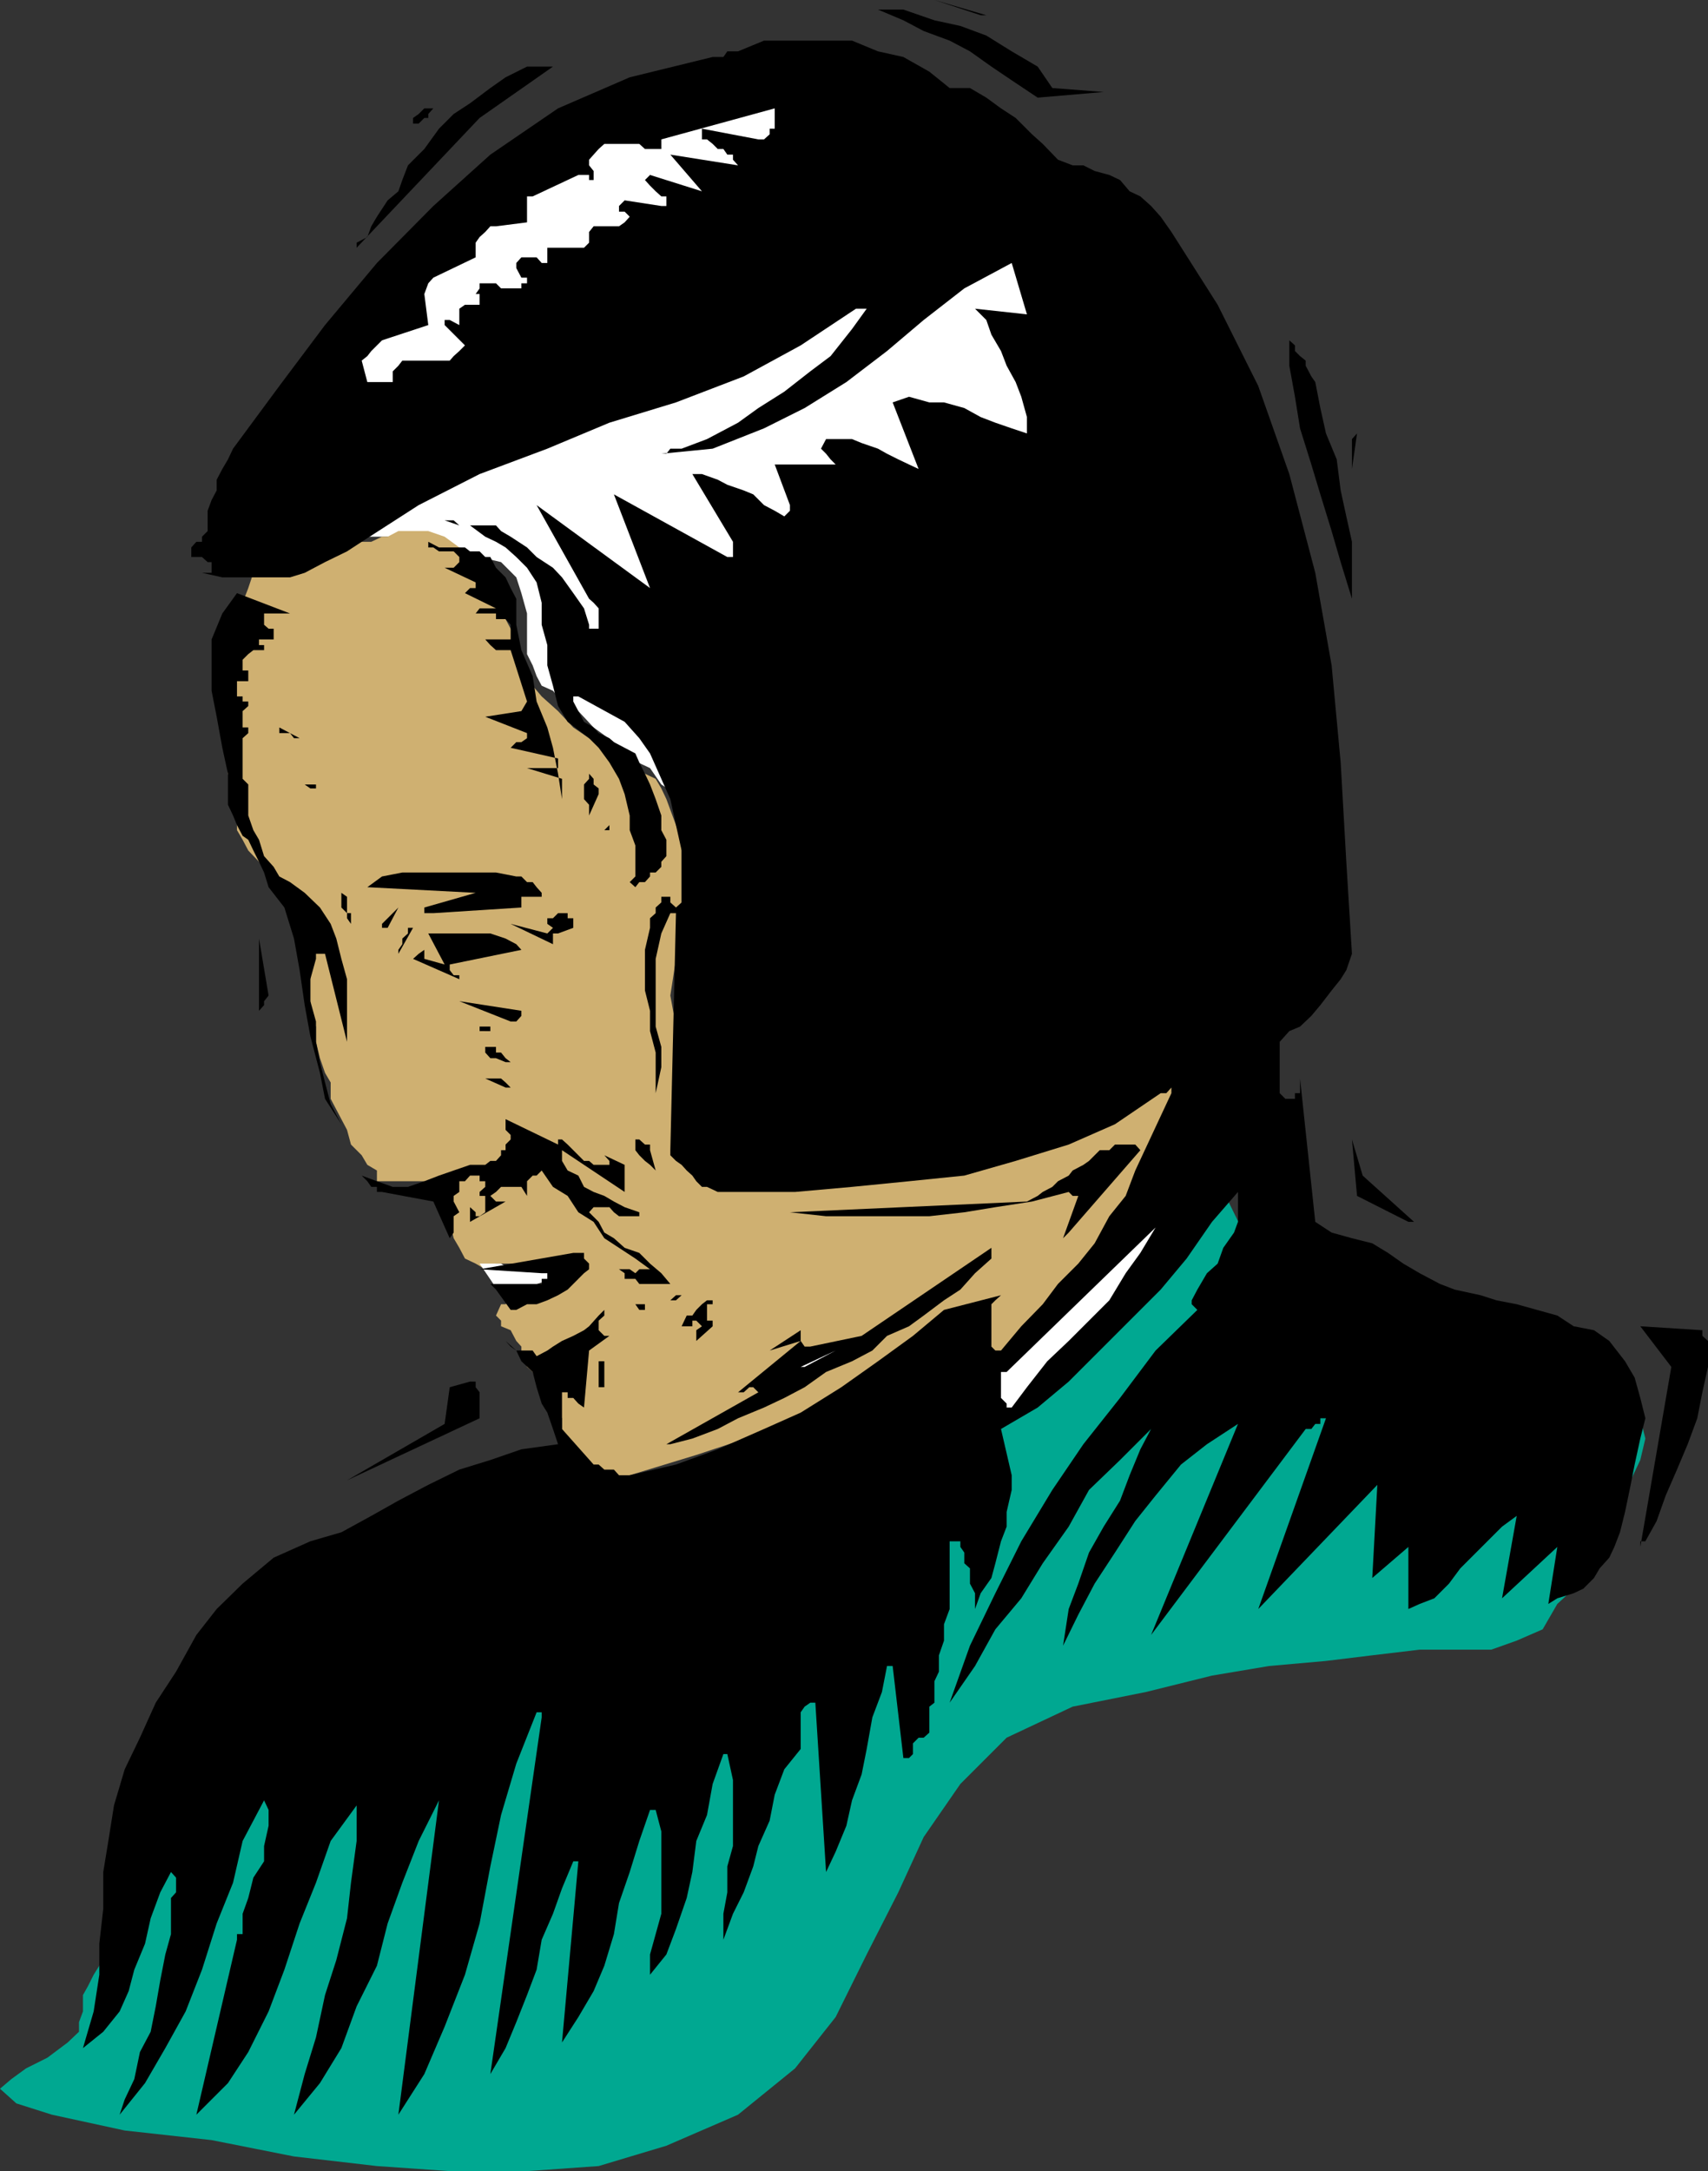
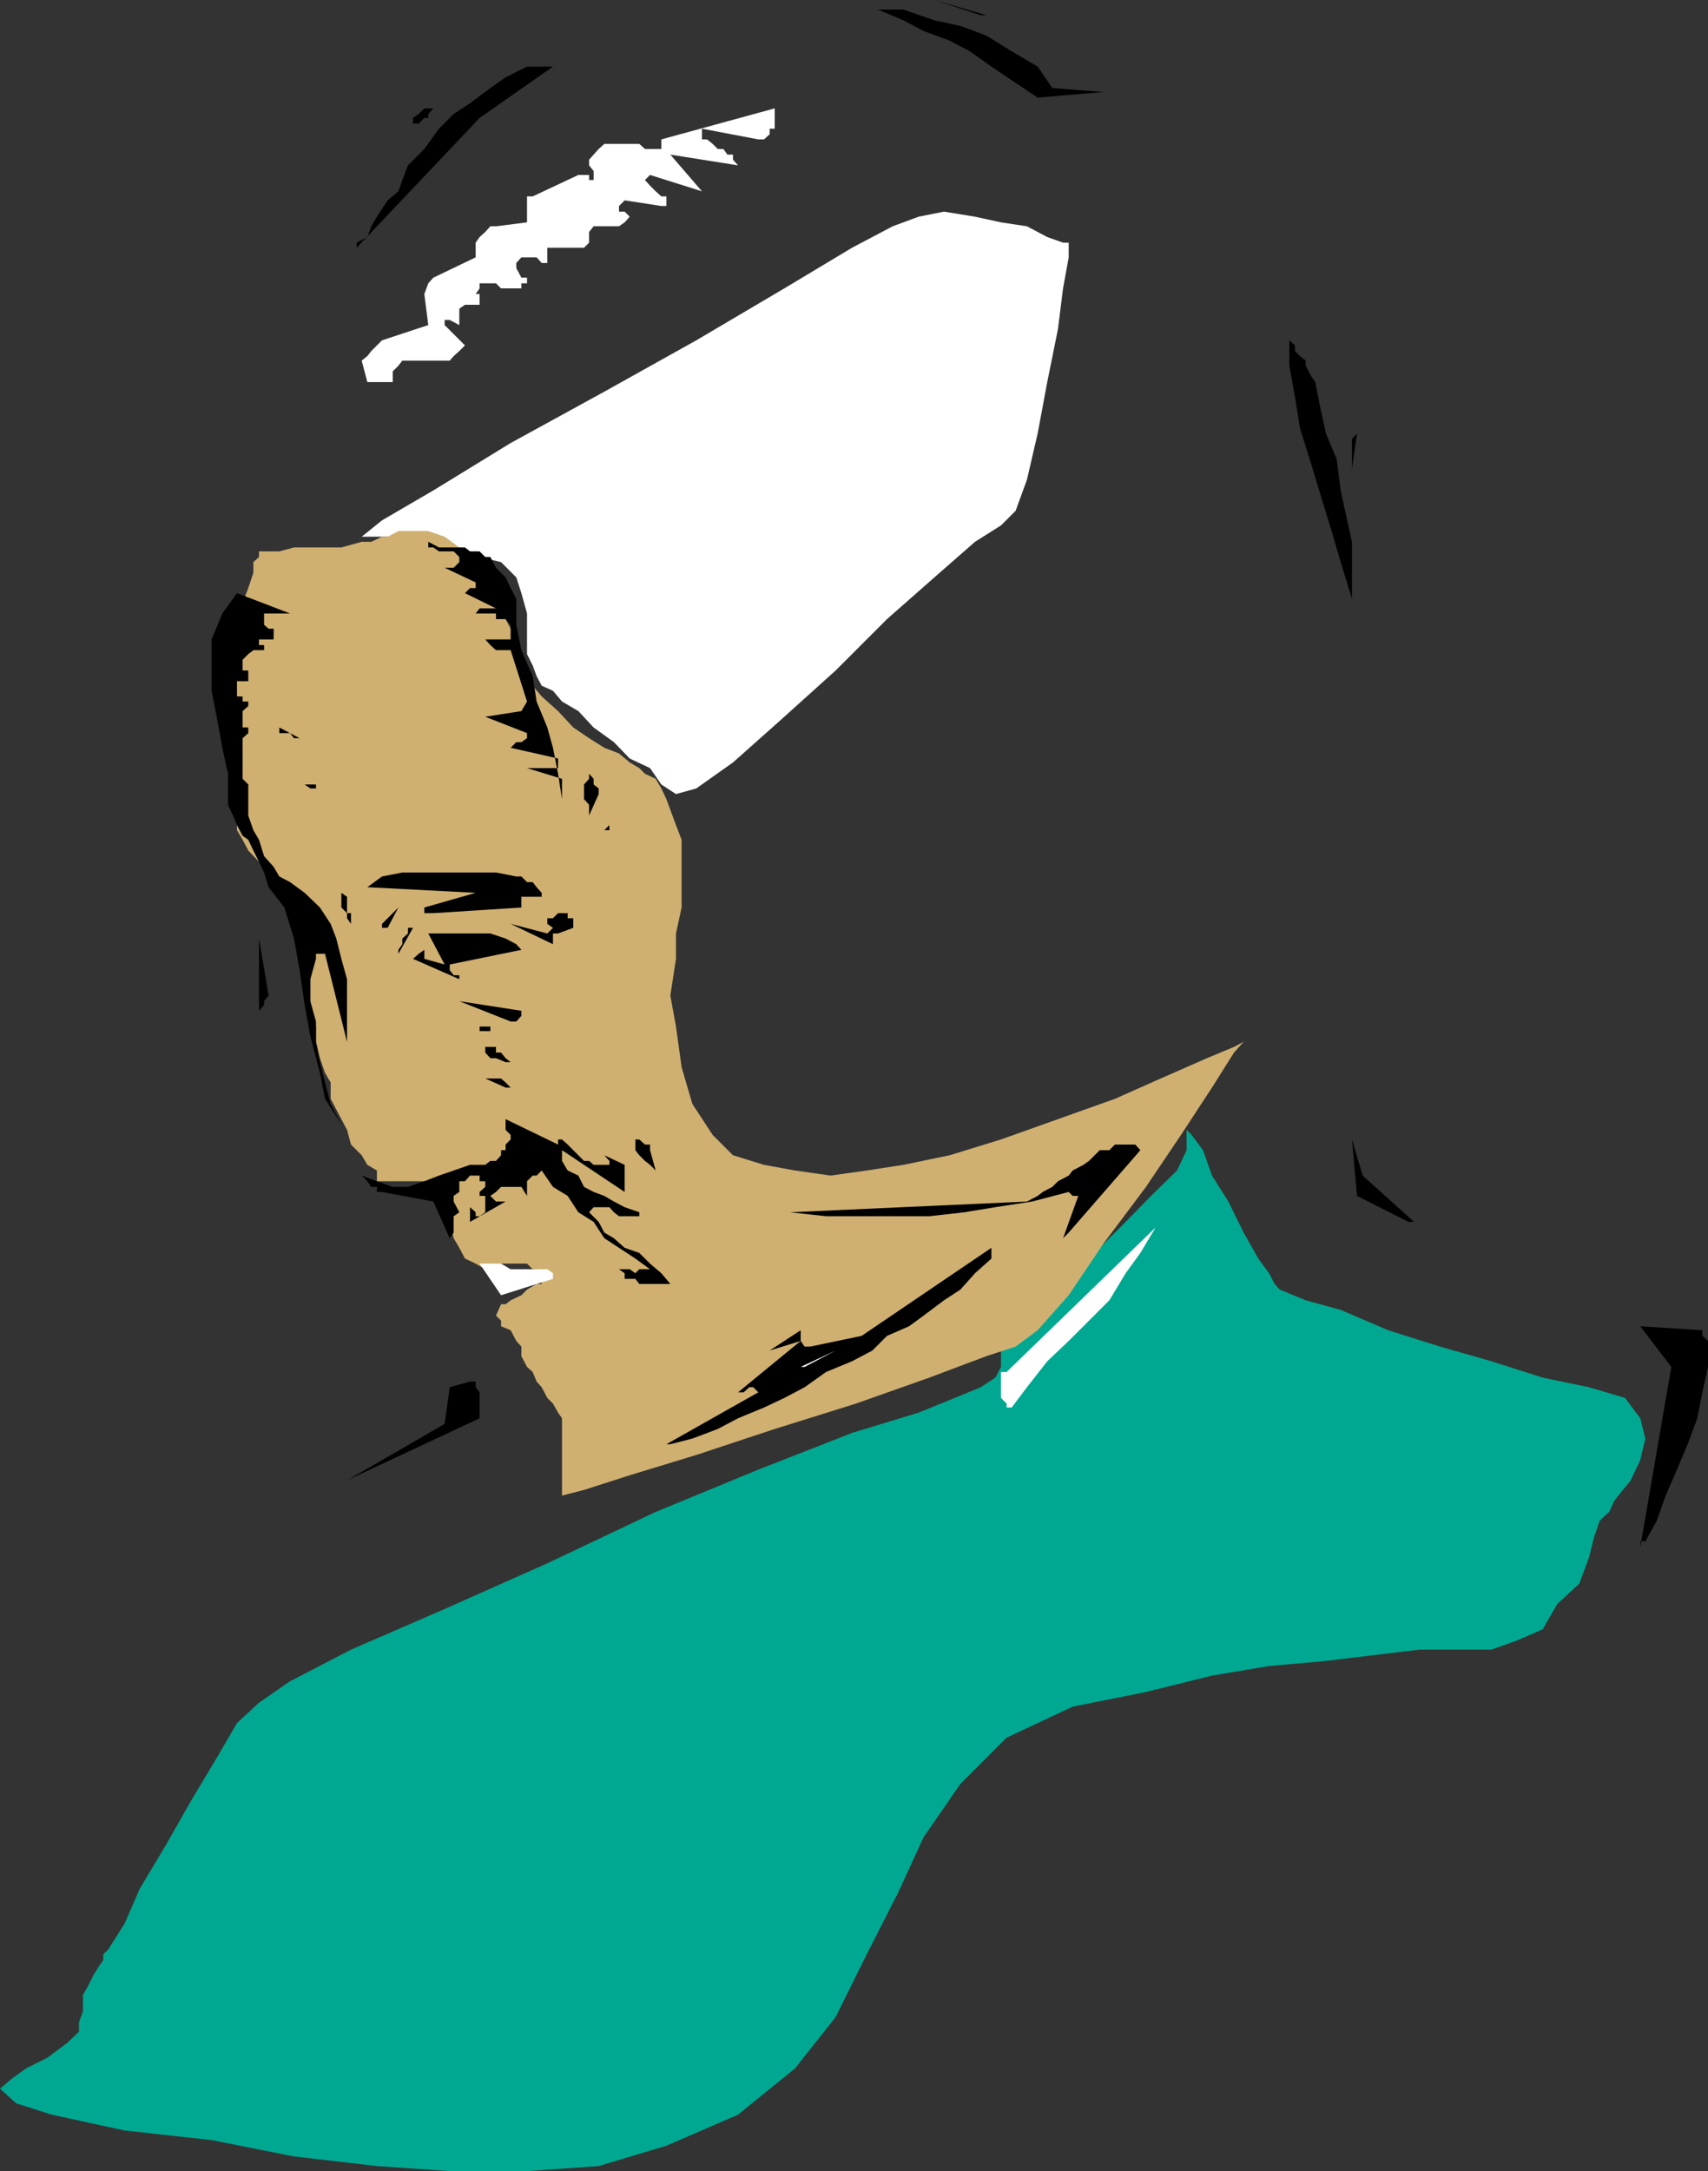
<svg xmlns="http://www.w3.org/2000/svg" width="302.703" height="384.699">
  <rect width="100%" height="100%" fill="#333333" stroke="none" />
  <path fill="#00a891" d="M210.3 200.2v3.6l-1.698 3.598-4.602 4.5-4.5 4.602-5.5 5.5-5.598 4.598-5.5 3.8L180 234l-2.598 2.7v5.5l-1 1.898-2.601 1.703-4.598 1.898-6.402 2.602L151 253.898l-16.598 6.5-18.199 7.5L97 277l-18.2 8.098-16.597 7.203-10.8 5.597-5.5 3.801L42 305.301l-3.598 6.199-4.5 7.5-4.601 8.098-4.5 7.5-2.7 6.203-2.898 4.597-.902.903v1l-.7 1-1 1.597-1 2-.898 1.602v2.898L14 358.301V360l-2 1.898-3.598 2.7-3.8 1.902L2 368.398l-2 1.7 2.902 2.601 6.301 2 12.899 2.801 15.398 1.7 14.602 2.898L66.8 383.8l12.902.898h13.7l12.699-.898 12-3.602 12.699-5.5 10.101-8.199 7.2-9.102 5.5-11.097 5.601-11 4.5-9.801 6.5-9.402 8.2-8.2 11.699-5.5 13-2.597 11.699-2.903 10.101-1.699 10.098-.898 8.203-1 8.399-1H264.3l4.5-1.602 4.601-2 2.598-4.5 3.902-3.601 1.7-4.598.898-3.602 1-2.898.902-.902.801-.7.899-2 2.898-3.597 1.703-3.602.899-3.8-.899-3.598-2.703-3.602-6.398-1.898-8.2-1.703-9.101-2.899-9.098-2.601-9.203-2.899-8.398-3.601-6.2-1.7-4.601-1.898-.899-1-1-1.902L223 223l-2.598-4.602-2.699-5.5-2.902-4.597-1.598-4.5-2-2.703-.902-.899" />
  <path fill="#fff" d="M64.102 95.098H72.3l4.5.902 4.601 1L85 98.7l3.8.898 2.7 2.703.902 2.797 1 3.601v7.2l1 2 .7 1.902L96 121.5l2 .898 1.602 1.903L102.5 126l2.703 2.898 3.598 2.602 2.8 2.898 3.602 1.7 2 2.902 2.598 1.7 3.601-1 6.5-4.602 8.098-7.2 10.102-9.097 9.101-9.102 8.399-7.398L172.8 96l4.601-2.902L180 90.5l2-5.5 1.902-8.2 1.7-9.1 1.898-9.4.902-7.202 1-5.5V43h-1l-2.8-1L182 40.098l-4.598-.7-4.601-1-5.5-.898-4.5.898-4.598 1.7-7.203 3.8-12 7.2-15.598 9.203-16.3 9.097L90.5 78.5l-13.7 8.398-9.097 5.301-3.601 2.899" />
  <path fill="#cfb071" d="M67.703 95.098h1l1.899-1h5.3l2.899 1L81.402 97l2.899 2.598L86 103.199l1.902 2.899.899 1.703.8 1.898.899 1.7 1 1.902v1.898l.902 2.7 2 3.601L96 123.398 98.902 126l2.7 2.898 2.8 1.903 2.7 1.699 2.601 1 1.899 1.598 1.699 1 1 1 1.902.902 1 1.7.899 1.898.699 1.902 1 2.7 1 2.6v12l-1 4.598v4.5l-1 6.5 1 5.5 1 7.2 1.902 6.5 3.598 5.5 3.601 3.601 5.5 1.7 5.5 1 6.301.902 6.399-.903 6.5-1 8.199-1.699 9.101-2.8L187.5 198.3l10.102-3.602 8.101-3.601 8.2-3.598 4.8-2 1.7-.902-1.7 1.902-3.902 6.2-5.5 8.398-6.2 9.203-7.5 10-6.199 9.199-5.5 6.2-3.902 2.898-5.2 1.703-10.097 3.797-13 4.601-14.402 4.5-13.899 4.602-11.8 3.597L103.5 264l-3.898 1v-13.7l-.7-1-.902-1.6-1-1-1-1.9-.898-1-.7-1.702-1-.899-1-1.898v-1.703l-.902-1-1-1.899-1.7-.699v-1l-.898-.902.899-2h.8l.899-.7 1.902-.898 1-1 1.7-1H96v-.902h1l-1-1-.898-.7h-.7l-1-1h-5.5l-1.902 1-1.7-1-1.898-.898-1-1.902-1-1.7-.699-2.898-.902-1.7v-1.902h-1l-1-1v-.699l-.899-.898-.699-1h-8.402v-1.903l-1.7-1-1-1.699-1.898-1.898-.703-2.602-1-1.898-.898-1.703-1-1.899v-2.898l-1-1.703-.899-2.598-.703-2.902v-2.7L55 180v-12.7l-1-1.902V163.7l-1.898-2.898-.7-1.903-1.902-2.597-1.898-1.703-1.7-1.899-1.902-2-1-1.898-1-1.703V143.5l-.7-2.8-.898-3.602V133.5l-1-4.602v-4.597l1-4.5.899-4.602.699-4.5 1-3.898 1-2.602.902-2.699v-1.902l1-.899v-1H49.5L52.102 97H60.5l3.602-1H65.8l1.902-.902" />
  <path fill="#fff" d="m85 223.898 3.8 5.602 9.2-2.902v-1l-1-.7h-6.5l-1.7-1H85" />
-   <path d="m21.203 374.7 4.5-5.602 3.598-6.2 3.601-6.5L35.801 349l2.601-8.2 2.899-7.202L43 326.199 46.8 319l.802 1.7v2.8l-.801 3.598v2.703l-1.899 2.898-.902 3.602-1 2.797v3.601h-1v1l-7.2 31 5.602-5.601 3.598-5.5 3.602-7.2 2.8-7.398 2.7-8.2L56 333.599l2.602-7.399 4.601-6.3v6.3l-1 7.399-.703 6.3-1.898 7.403-2 6.199L56 361l-2 6.5-1.898 7.2 4.601-5.602 3.797-6.2 2.703-7.398 3.598-7.2 1.902-7.5 2.598-7.202 2.902-7.399L77.801 319l-7.2 55.7 4.602-7.2 3.598-8.402 3.601-9.2L85 340.801l1.902-10.102 1.899-9.101L91.5 312.5l3.602-9.102H96v.903L86.902 367.5l2.7-4.602 1.898-4.597 1.902-4.801 1.7-4.5.898-5.3 2-4.602 1.602-4.5 2-4.797h.898l-2.898 32.097 2.898-4.5 2.703-4.597 1.899-4.5 1.699-5.602.902-5.5 1.899-5.5 1.699-5.5 1.902-5.5h1l1 3.801v14.598l-2 7.203v3.597l2.899-3.597 1.699-4.5 1.902-5.5 1-4.602.7-5.5 1.898-4.601 1-5.5 1.902-5.297h.7l1 4.597v11.7l-1 3.601v4.602l-.7 3.797v4.601l1.7-4.601 1.898-3.797 1.699-4.602.902-3.601 2-4.5.899-4.598 1.699-4.5 2.902-3.602v-6.5l.7-1 1-.699h.898l1.902 30 1.7-3.601L150 323.5l1-4.5 1.703-4.602.899-4.5 1-5.597 1.699-4.5.902-4.602h1l1.899 16.301h1l.699-.7v-1.902l1-1h.902l1-.898v-4.602l.899-.699v-3.8l.8-1.7v-2.898l.899-2.602v-2.898l1-2.703v-12h1.902v1l.7 1V277l1 .898v2.7l.898 1.703v2.797l1-2.797 1.902-2.703.7-2.598 1-3.902 1-2.598v-2.602L179.3 264v-2.602l-1.899-8.199 6.5-3.8 5.5-4.598 16.301-16.301 4.598-5.5 4.5-6.5 4.601-5.3v5.3l-.699 1.898-1.902 2.7-1 2.8-1.899 1.7-1.699 2.902-1 1.898v.7l1 1-7.402 7.203-6.301 8.398-6.5 8.2-5.5 8.101-5.5 9.098-4.598 9.203-4.5 9.297-3.601 10.101 4.5-6.5 3.601-6.5 4.598-5.5 3.8-6.199 4.602-6.5L193 264l5.5-5.3 5.5-5.5-1.898 3.6-1.899 4.598-1.703 4.5-2.898 4.602-2.602 4.598-1.898 5.5-1.7 4.5-1 6.5 2.7-5.5 2.898-5.5 3.602-5.5 3.601-5.598 3.598-4.5 4.5-5.5 4.601-3.602 5.5-3.597L204 289.699l27.402-36.5h1l.7-.898H234v-1h1l-12 33.797 21.102-22-.899 16.5 6.399-5.5v11l2-.899 2.601-1 2.598-2.601 2-2.7 5.5-5.5 1.902-1.898 2.598-1.902-2.598 14.601 9.797-9.101-1.598 10.101 1.598-1 2.902-.898 1.7-.801 1.898-1.902 1-1.7 1.703-1.898.899-1.902 1-2.598.898-3.602 1-4.8.703-3.598 1-4.602.899-3.597-.899-3.602-1-3.601-1.703-2.899-2.797-3.601-2.703-1.899-3.598-.699-2.902-1.902-3.598-1-3.601-1-3.598-.7-2.8-.898-4.602-1-2.598-1-3.601-1.902-2.899-1.7L246 222l-2.797-1.7-3.601-.902-3.602-1-2.898-1.898-2.7-25.402v2.601h-.902v1h-1.7l-1-1v-9.101l1.7-1.899 1.902-.8 2-1.899 1.598-1.902 2-2.598 1.602-2 1-1.602 1-2.898-1-16.3-1-17.602-1.602-17.2-2.898-16.398L228.5 84 223 68.398 215.8 54l-8.198-12.902-1.899-2.7L204 36.5l-1.898-1.7-1.899-.902-1.703-2-1.898-.898-2.602-.7-2-1h-1.898l-2.602-1-2.7-2.8-1.898-1.7L180 20.899l-2.598-1.699-2.601-1.898-2.899-1.703h-3.601l-3.598-2.899-4.601-2.601-4.5-1-4.602-1.9h-15.598l-4.601 1.899h-1.899l-.699 1h-1.902l-14.7 3.601-12.699 5.5-12 8.2L76.801 36.5l-10 10.098-9.2 11-8.101 10.8L41.3 79.5l-.898 1.898-1 1.7-1 1.902v1.898l-.902 1.7-.7 1.902v3.598l-1 1V96h-1l-.898 1v1.7h1.899l1 .898h.699v1.902h-1.7l3.602.8h12l2.598-.8 3.602-1.902 3.898-1.899L64.102 96l10.101-6.5L85 84l12-4.5 11-4.602 11.8-3.597 12-4.602 10.102-5.5 9.801-6.5h1.899L151 58.301l-3.797 4.797-3.601 2.703L139 69.398l-4.598 2.903-3.601 2.597-5.5 2.903-4.5 1.699h-2l-.7.898h-.898l9.098-.898 9.101-3.602 7.2-3.597L150 67.699l7.203-5.5 6.5-5.5 7.2-5.601 8.398-4.5L182 55.699l-9.2-1 2 2 .903 2.602 1.7 2.898 1 2.602L180 67.699l1 2.602 1 3.597v2.903l-2.7-.903-2.898-1-2.601-1-2.899-1.597-3.601-1h-2.598l-3.601-1-2.899 1 4.598 11.797-1.7-.797-1.898-.903-2-1-1.601-.898-2.899-1-1.703-.7h-4.598l-.902 1.7.902.898.801 1 .899.903H137.3L140 89.5v1l-1 1-1.7-1-1.898-1-1.902-1.902-1.7-.7-2.898-1-1.699-.898-2.8-1h-1.7l7.2 12v2.7h-1L108.8 87.597l6.402 16.601-20.1-14.698 9.3 16.598.801.703.899 1v3.597h-1.7v-.699l-.902-2.898-1.898-2.703-2-2.797L98 100.598l-2.898-1.899-1.7-1.699-2.902-1.902-1.7-1-.898-1h-6.5l-1-.899h-1.601l2.601.899h1.899l2.699 2 1.902.902 1.7 1 1.898 1.7 1.902 1.898 1.7 2.601.898 3.602v3.898l1 3.602v3.597l1 3.602.902 3.598 1.7 2.8 3.8 2.903 1.7 1.699 1.898 2.598 1.703 2.902 1 2.7.899 3.8v2.598l1 2.703v5.5l-1 1 1 .898.699-.898h1l.902-1v-.703h1l1-1v-.899l.899-1v-2.898l-.899-1.703V144.5l-1-2.902-1-2.598-.902-1.902-1-2-.7-1.598-1.898-1-1.902-1-.801-.7-1.898-.902-.899-1-1.703-1-1-1.898-.898-1.7v-.902h.898l8.203 4.5 2.598 2.903 1.902 2.699 2 4.5 1.598 3.598 1 4.601 1 4.5v9.2l-1 .902-1-.903v-1h-1.598v1l-1 .903v1l-1 .898v1.7l-.902 3.902v7.199l.902 3.598v3.601l1 3.801v7.2l1-4.602V185.5l-1-3.602v-12l1-4.5 1.598-3.597h1l-1 42v.898l1 1 1 .7.902 1 1 .902.7 1 1 1h.898l1.902.898h13.7l10.097-.898 10.102-1 9.8-1 9.098-2.602 9.402-2.898 8.2-3.602 8.101-5.5h1l.899-1v1l-6.399 13.7-1.703 4.5-2.898 3.601-2.602 4.8-2.898 3.598-3.602 3.602-2.7 3.598L181 235l-3.598 4.3h-1l-.699-.702v-7.5l.7-.7 1-.898-10.102 2.598-5.5 4.601-6.2 4.5-6.5 4.602-7.199 4.5-6.5 2.898-8.199 3.602-7.402 2.699-8.2 1.898h-1.898l-.902-1h-1.7l-1-.898h-.898l-5.601-6.3v-6.5h1v1h1l.898 1 1 .698.902-10.097 3.598-2.602h-.898l-1-1V234l1-.902v-1l-1 1-1.7 1.902-.902.7-1.898 1-2 .898-1.602 1-1 .703-1.898 1-.7-1H91.5l-1-.703-.898-1L91.5 239.3l.902 1.898 2 1.899.7 2.703.898 2.898 1 1.602 1 2.898.902 2.7-6.5.902-5.5 1.898-5.5 1.7-5.5 2.699-5.3 2.8-4.801 2.7L60.5 271.5l-5.5 1.598L48.5 276l-5.5 4.598-4.598 4.5-3.601 4.601-3.598 6.5-3.601 5.5-2.801 6.2-2.7 5.601-1.898 6.398-1 6.301-.902 5.5v6.5l-.7 6.2v5.5l-1 6.5-1.898 6.5L18.301 360l2.902-3.602 1.598-3.597 1-3.801 1.902-4.602 1-4.5 1.7-4.597 1.898-3.602.902 1v2.602l-.902 1v6.398l-1 3.602-.899 4.597-.8 4.602-.899 4.5-1.902 3.598-1 4.8L22.1 372l-.898 2.7" />
  <path d="m291.602 273.098 2-3.598 1.601-4.5 2-4.602 1.899-4.5 1.699-4.597.902-4.602 1-4.5v-4.601l-1-.899v-1l-11-.699 5.5 7.2-5.5 31.898v-1h.899M61.5 262.3l23.5-11v-4.6l-.7-.9v-1h-1l-3.597 1-.902 6.5-17.301 10m57.3-6.402 3.903-1 4.5-1.699 3.598-1.898 4.601-1.903L139 247.7l3.602-1.898 3.8-2.703L151 241.2l3.602-1.898 2.601-2.602 3.899-1.699 2.601-1.902 3.598-2.7 2.902-1.898 2.598-2.902 2.902-2.598v-1.902l-23 15.601-9.101 1.899h-1l-.7-1V235.7l-5.5 3.602 5.5-1.703-11.101 9.101h1l1-.898h.699l.902.898-16.3 9.2h.699" />
  <path fill="#fff" d="m179.3 249.398 2.7-3.597 3.602-4.602 3.8-3.601 7.2-7.2 2.898-4.8 2.602-3.598 2.699-4.5-26.399 25.598h-1v4.601l1 1v.7h.899" />
-   <path d="M107.102 245.8v-4.6h-1v4.6h1" />
+   <path d="M107.102 245.8v-4.6v4.6h1" />
  <path fill="#fff" d="m142.602 242.2 5.5-2.9-6.2 2.9zm0 0" />
-   <path d="m123.402 237.598 2.899-2.598v-1h-1v-2.902h1v-.7h-1l-.899.7-1 1-.699 1h-1l-.902 1.902-1 .7-1 1 1-1 1-.7h1.902v-1h.7l1 1-1 .7v1.898m-31.903-5.5 1.902-1h1.7l1.898-.7 1.902-.898 1.7-1 1-1 1.898-1.902.902-.7v-1L103.5 223v-1h-1.898L85 224.898l11 .7h1v1h-1v.902h-9.098l1 1 2.598 3.598h1m22.8 0v-1h-1.698l.699 1h1m4.499-1.7h1l1-.898h-1l-1 .898v.7-.7" />
  <path d="M113.3 227.5h5.5l-1.597-1.902-2-1.7-1.902-1.898-2.598-.902-1.902-1.7-1.7-1-1-1.898-1.699-1.7.801-.902H108l.8.903.903.699h3.598v-.7l-2.598-.902-1.902-1-1.7-1-1.898-.699-1.703-.898-1-2-1.898-.903-1-1.699v-1.898l11.101 7.398v-4.8l-3.601-1.7.898 1v.7h-2.797l-.8-.7h-.903l-2.898-2.898-1-.903h-.7v.903l-9.3-4.5v1.898l.898.899v.8l-.898.903v1H88.8v.898l-.899 1h-1l-.902.7h-2.7l-2.898 1-2.601.902-2.598 1-2.902 1h-2.7l-2.8-1-2.7-1-.898-.903.899.903 1 1 .699 1h1v.898h.902l9.098 1.7 2.902 6.5.7-1V215.5l1-.7-1-1.902v-1l1-.699v-1.898h1l.898-1H85v1h1v1l-1 .898v.7h1v2.902l-1 .699h-.7v-.7l-1-.902v-1 3.602l6.302-3.602h-1.7l-1-1 1-.699.899-.898h3.601l1 1.597v2-4.597l1-1h.7l.898-.903 2 2.903 2.602 1.597 1.898 2.903 2.703 1.699 1.899 2.898 2.601 1.7 2.899 1.902 2.601 1.898h-1.902l-.7.7-1-.7h-2.8.902l1 .7v1h1.899l.699.902m76.101-9.102 12.7-14.597-.899-1h-3.601l-1 1h-1.7l-.902.898-1 1-1 .7-1.898 1-.7.902-1.902 1-1 1-1.7.898-.898.7-1.902 1-42 1.902 6.402.699h18.301l6.2-.7 5.5-.902 6.5-1 6.5-1.699.699.7h1l-2.7 7.5 1-1m60.2-1.899h1l-9.102-8.2-1.898-6.402.898 10 9.102 4.602m-133.399-9.102-1-3.597v-1h-.902l-1-.903h-.7v1.903l.7.898 1 1 .902.7 1 1v.902-.903M60.5 199.2l-1.898-3.602-1-3.797-.899-3.602-.703-3.601V181l-1-3.602V173.5l1-3.602V169h1.602l3.898 15.598V173.5l-1-3.602-.898-3.597-1-2.602-1.899-2.898L54 158.199l-2.598-1.898-1.902-1-1-1.703-1.7-1.899-.898-2.898-1-1.703L44 144.5V139l-1-1v-7.2l1-.902v-1h-1V126l1-.902v-.797h-1v-.903h-1V120.7h2v-1.898h-1v-1.903l1-1 .902-.699h1.899v-.898h-.899v-1H48.5v-1.903h-.898l-.801-.699v-2h4.601L42 105.098l-2.598 3.601-1.902 4.602v9.097l.902 4.602 1 5.5 1 4.598v5.5l.899 1.902.699 1.7 1 1.898 1 .703.902 1.898 1 2 .899 1.899.8 2.601 2.801 3.602 1.7 5.5 1 5.597.898 6.2 1 5.5 1.703 6.5.899 4.601 2.898 4.5m29.102-6.499h.898l-.898-.9-.801-.702H86l3.602 1.601m0-4.499h.898l-.898-.7-.801-1h-.899v-1H86v1l.902 1h1l1.7.7M86 182.7h.902v-.802H85v.801h1M90.5 181h1l.902-1v-.902l-11-1.7L90.5 181m-44.598-1.902.899-1v-.7l.8-1-1.699-10.097V180v-.902m35.5-5.598v-.7h-1l-.699-.902v-1l12.7-2.597-.903-1-1.898-1-2.7-.903h-11l2.899 5.5-3.598-1v-1.597l-1 .699-1 .898 8.2 3.602M70.602 169l2.601-4.602h-.902v1l-1 .903v1l-.7 1V169l-1 .898 1-.898M98 166.3v-.902h.902l2.7-1V162.7h-1v-.898h-1.7L98 162.7h-1v1l1 .7-1 1-6.5-1.7 7.5 3.602v-1m-29.297-1.904 1.899-3.597-2.899 2.898v.7h1m-6.5-1.699v-.9H61.5v-2.902l-1-.699v-1l1-.898-1 .898v3.602l1 1v.898l.703 1v-1M76.8 161.8l15.602-1v-1.902H96v-.699l-.898-1-.7-.898h-1l-1-1H91.5l-3.598-.703H71.301l-3.598.703-2.601 1.898 19.199 1-9.098 2.602v1h1.598m30.301-14.703H108v-.899l-.898.899v1-1m-2.7-2.598 1.7-3.8v-1l-.899-.7v-1l-.8-.902V138l-.903 1v2.598l.902 1v1.902m-4.8-2.902-.7-4.5L98 132.5l-1-3.602-1.898-4.597-.7-4.5-2-4.602-.902-4.5v-4.601l-1-1.899-.898-1.898-.801-.801-.899-.902-1-1.899H86l-1-1h-1.7L82.403 97h-4.601l-1.899-1v1h.899l1 .7h2.601l1 1v.898l-1 1h-1.601l5.5 2.601v1h-1l-.899.899 5.5 2.703H85l-.7.898h3.602v1h1.7l.898 1v2.602H86l.902 1 1 .898H90.5l2.902 9.102-1 1.699L86 127l7.402 2.898v.903l-1 .699H91.5l-1 1 8.402 1.898v1.7h-5.5l6.2 1.902v3.598" />
  <path d="M55 139.7h1v-.7h-2l1 .7m-1.898-8.9-3.602-1.902v1h1.902l.7.903h1m186.5-24.703V96l-1-4.5-1-4.602-.7-5.5L235 76.801l-1-4.5-.898-4.602-.7-1-1-1.898v-.903l-1-.8-.902-.899v-1l-1-.898v-1 5.5l1 5.5.902 5.597 2 6.403L234 87.598l2 6.5 1.602 5.5 2 6.5m0-23 .898-6.297-.898 1zm0 0" />
  <path fill="#fff" d="M65.8 67.7h3.802v-1.9l1-1 .699-.902h8.402l.7-.8 1-.899 1-1-3.602-3.601v-.899h.902l1.7.899v-2.899l1-.699H85v-1.902h-.7l.7-1v-.899h2.902l.899.899h3.601v-.899h1v-1h-1L91.5 47.5v-.902l.902-1h2.7l.898 1h1v-2.7h6.5l.902-.898v-1.902l.801-1h4.5l1-.7.899-1-.899-.898h-1v-1l1-1 6.5 1h.899v-1.7h-.899l-1-.902-1-1-.902-1 .902-.898 9.2 2.898-5.602-6.5 12 1.903-.899-1v-.903h-1l-.699-1h-1l-.902-.898-1-.8h-.899v-1.9l10 1.9h1l1-.9v-1h.899v-3.6l-20.098 5.5v1.698h-2.902l-1-.898h-6.2l-1 .898-.898 1-.8.903v1l.8 1v1.597h-.8V31H102.5l-8.098 3.8h-1v4.598l-5.5.7h-1l-.902 1L85 42l-.7 1v2.598l-7.5 3.601-.898 1-.699 1.899.7 5.5-8.2 2.703-.902.898-1 1-.7.899-1 .8 1 3.801h.7" />
  <path d="m63.203 43.898 21.797-23 13-9.097h-4.598l-3.8 1.898-2.7 1.899-3.601 2.703-2.899 1.898-2.601 2.602-2.598 3.597-2.902 2.903-1 2.597-.7 2-1.898 1.602-1.902 2.898-1 1.7L65.1 42l-1.898 1v.898m10.001-22h1l1-1h.7V20.2l.898-1h-1.598l-1 1-1 .7v1m110.699-4.6 11.7-1-9.102-.702-2.598-3.797-4.601-2.703-4.5-2.797-4.598-1.703-4.601-1-5.5-1.899H150h5.602l4.5 1.899 3.601 1.902 4.598 1.7 3.601 1.898 3.801 2.703L180 14.699l3.902 2.602M173.8 2.7h1L165.603 0Zm0 0" />
</svg>